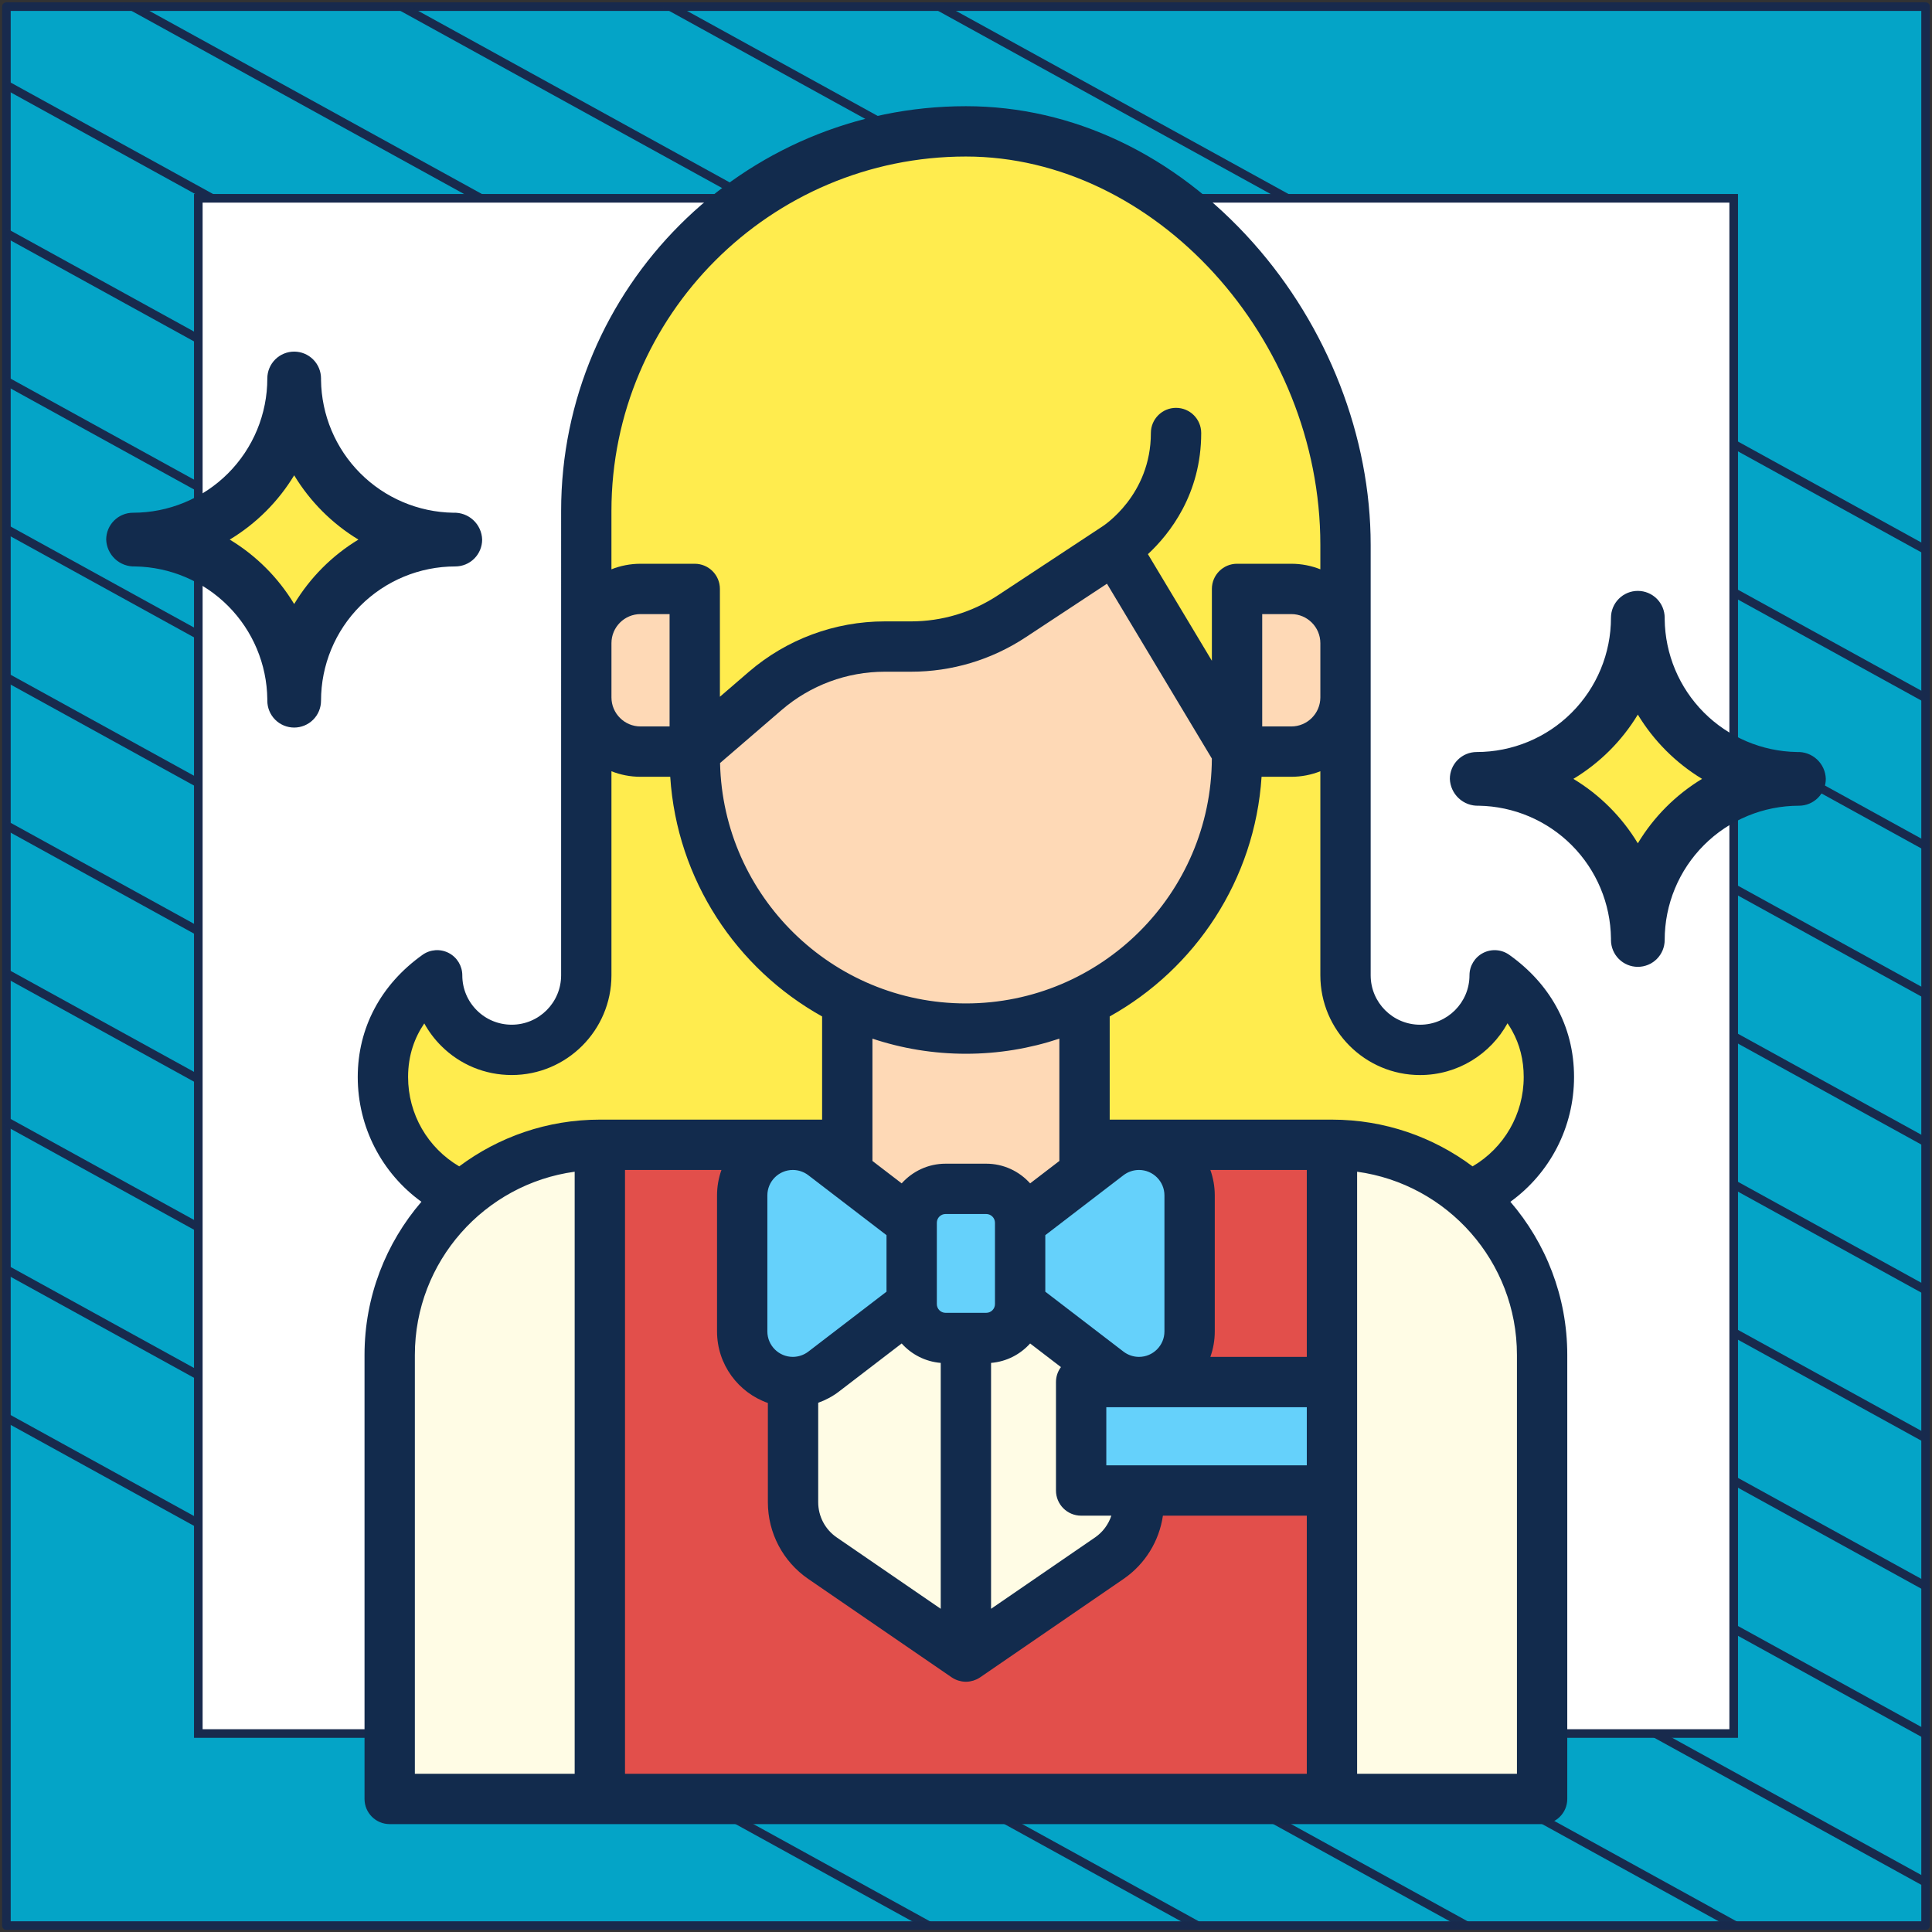
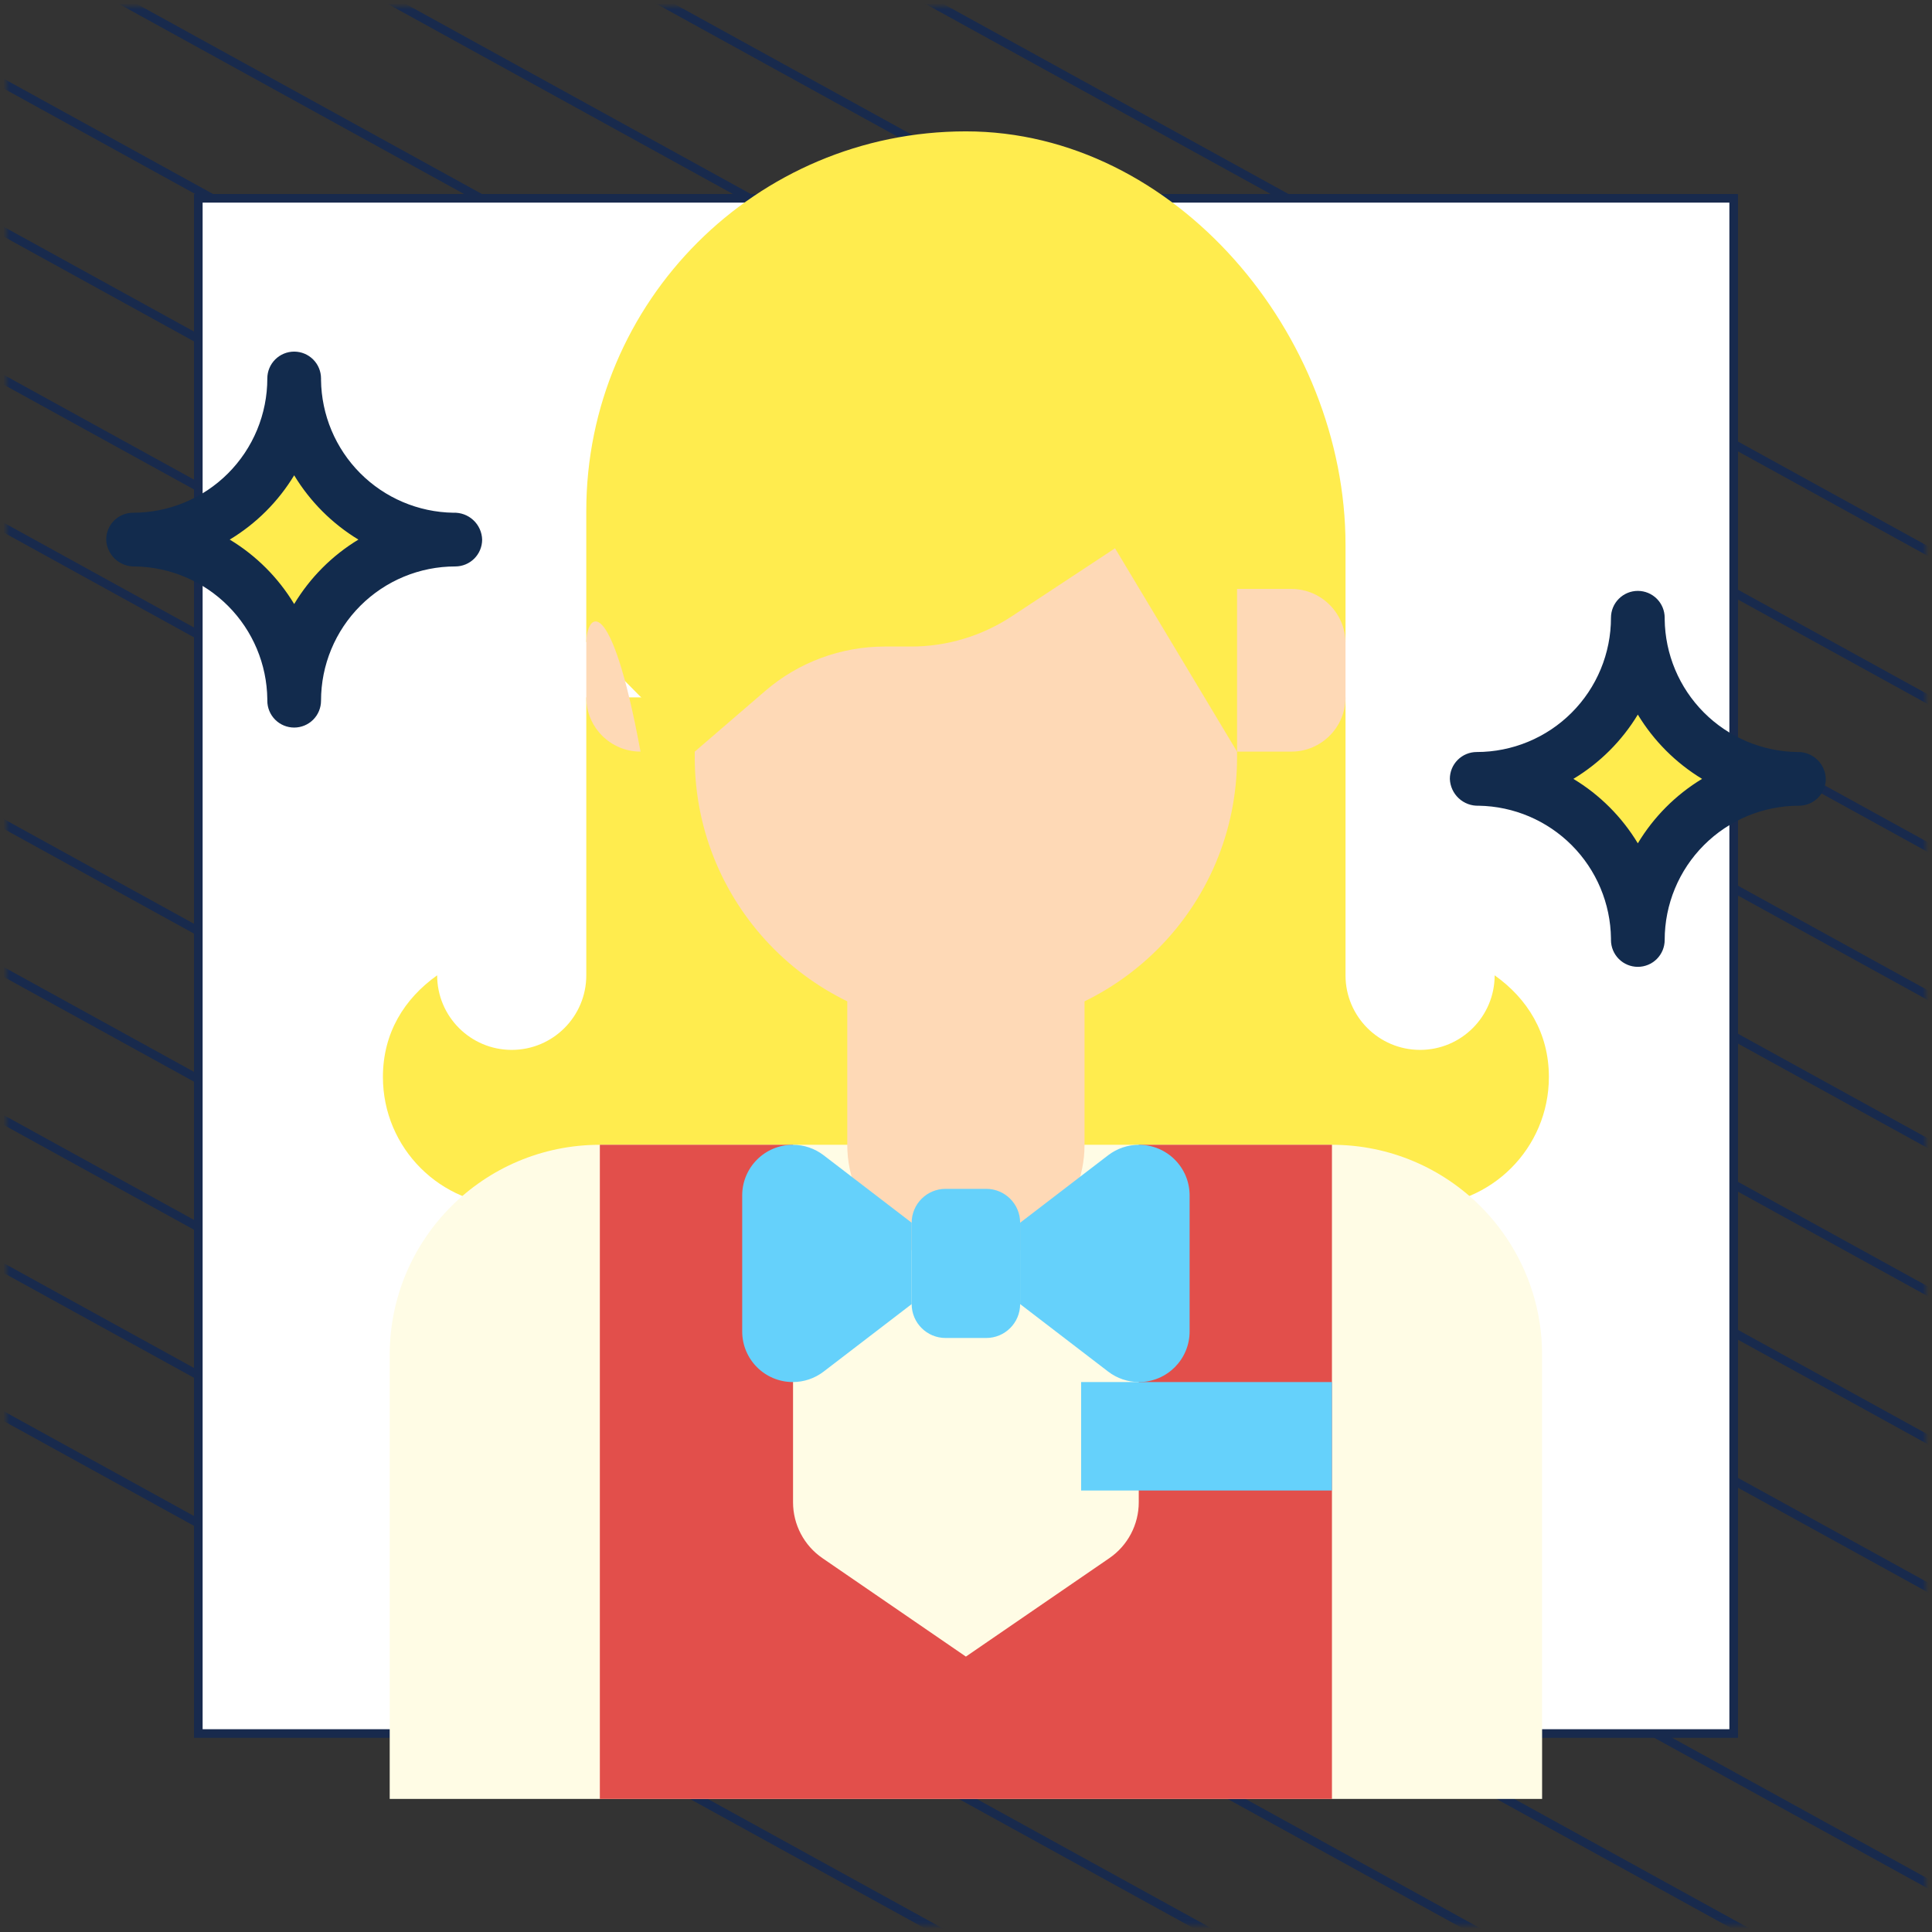
<svg xmlns="http://www.w3.org/2000/svg" width="302" height="302" viewBox="0 0 302 302" fill="none">
  <rect x="0" y="0" width="302" height="302" fill="#333333" stroke="none" />
-   <path d="M301 1.038H1V301H301V1.038Z" fill="#04A4C7" stroke="#182A4D" stroke-width="1.346" stroke-linejoin="round" />
  <mask id="mask0_2248_15616" style="mask-type:luminance" maskUnits="userSpaceOnUse" x="1" y="1" width="300" height="300">
    <path d="M301 1H1V300.962H301V1Z" fill="white" />
  </mask>
  <g mask="url(#mask0_2248_15616)">
    <path d="M-285.023 64.085L219.795 342.086" stroke="#182A4D" stroke-width="1.346" stroke-miterlimit="10" />
    <path d="M-263.954 52.544L240.932 330.581" stroke="#182A4D" stroke-width="1.346" stroke-miterlimit="10" />
    <path d="M-242.819 41.04L261.999 319.04" stroke="#182A4D" stroke-width="1.346" stroke-miterlimit="10" />
    <path d="M-221.682 29.536L283.136 307.536" stroke="#182A4D" stroke-width="1.346" stroke-miterlimit="10" />
    <path d="M-200.545 18.032L304.272 296.032" stroke="#182A4D" stroke-width="1.346" stroke-miterlimit="10" />
-     <path d="M-179.41 6.528L325.409 284.528" stroke="#182A4D" stroke-width="1.346" stroke-miterlimit="10" />
    <path d="M-158.273 -5.014L346.545 273.024" stroke="#182A4D" stroke-width="1.346" stroke-miterlimit="10" />
    <path d="M-137.205 -16.517L367.613 261.483" stroke="#182A4D" stroke-width="1.346" stroke-miterlimit="10" />
    <path d="M-116.069 -28.021L388.749 249.979" stroke="#182A4D" stroke-width="1.346" stroke-miterlimit="10" />
    <path d="M-94.932 -39.525L409.886 238.475" stroke="#182A4D" stroke-width="1.346" stroke-miterlimit="10" />
    <path d="M-73.796 -51.029L431.023 226.971" stroke="#182A4D" stroke-width="1.346" stroke-miterlimit="10" />
    <path d="M-52.659 -62.533L452.159 215.467" stroke="#182A4D" stroke-width="1.346" stroke-miterlimit="10" />
    <path d="M-31.591 -74.075L473.227 203.963" stroke="#182A4D" stroke-width="1.346" stroke-miterlimit="10" />
    <path d="M-10.454 -85.579L494.363 192.422" stroke="#182A4D" stroke-width="1.346" stroke-miterlimit="10" />
  </g>
  <path d="M271 31H31V270.975H271V31Z" fill="white" stroke="#182A4D" stroke-width="1.346" stroke-miterlimit="10" />
  <path d="M210.323 109.012V152.457C210.323 158.894 215.542 164.113 221.979 164.113C228.417 164.113 233.636 158.894 233.636 152.457C238.766 156.106 242.113 161.464 242.113 168.351C242.113 179.47 233.099 188.484 221.98 188.484H150.984H79.989C68.87 188.484 59.856 179.47 59.856 168.351C59.856 161.464 63.203 156.106 68.334 152.457C68.334 158.894 73.552 164.113 79.99 164.113C86.427 164.113 91.646 158.894 91.646 152.457V109.012H210.323Z" fill="#FFEC4E" />
  <path d="M241.053 211.796V281.202H60.916V211.796C60.916 193.655 75.622 178.948 93.764 178.948H208.204C226.346 178.948 241.053 193.655 241.053 211.796Z" fill="#FFFCE5" />
  <path d="M178.005 178.948V234.827C178.005 238.319 176.284 241.588 173.404 243.564L150.984 258.95L128.564 243.564C125.685 241.588 123.964 238.319 123.964 234.827V178.948H93.765V281.202H208.204V178.948H178.005Z" fill="#E24F4B" />
  <path d="M169.528 178.948V155.106H132.441V178.948C132.441 189.189 140.743 197.491 150.985 197.491C161.225 197.491 169.528 189.189 169.528 178.948Z" fill="#FED9B6" />
  <path d="M108.599 85.171V118.4C108.599 141.809 127.576 160.785 150.984 160.785C174.393 160.785 193.369 141.809 193.369 118.4V85.171H108.599Z" fill="#FED9B6" />
  <path d="M91.645 79.873V100.338L108.599 117.49L119.624 107.995C124.817 103.524 131.441 101.065 138.293 101.065H142.404C148.001 101.065 153.475 99.424 158.148 96.343L174.296 85.701L193.369 117.49L210.323 100.338V85.171C210.323 52.399 183.756 20.534 150.984 20.534C118.212 20.534 91.645 47.101 91.645 79.873Z" fill="#FFEC4E" />
  <path d="M201.847 117.489H193.369V92.058H201.847C206.528 92.058 210.324 95.853 210.324 100.536V109.013C210.323 113.694 206.528 117.489 201.847 117.489Z" fill="#FED9B6" />
-   <path d="M100.122 117.489H108.599V92.058H100.122C95.441 92.058 91.645 95.853 91.645 100.536V109.013C91.645 113.694 95.441 117.489 100.122 117.489Z" fill="#FED9B6" />
+   <path d="M100.122 117.489H108.599H100.122C95.441 92.058 91.645 95.853 91.645 100.536V109.013C91.645 113.694 95.441 117.489 100.122 117.489Z" fill="#FED9B6" />
  <path d="M159.462 203.849L173.226 214.402C174.608 215.46 176.3 216.035 178.04 216.035C182.41 216.035 185.953 212.492 185.953 208.122V186.86C185.953 182.49 182.41 178.948 178.04 178.948C176.3 178.948 174.608 179.521 173.226 180.581L159.462 191.133V203.849Z" fill="#65D1FB" />
  <path d="M142.507 203.849L128.743 214.402C127.361 215.46 125.669 216.035 123.928 216.035C119.558 216.035 116.016 212.492 116.016 208.122V186.86C116.016 182.49 119.558 178.948 123.928 178.948C125.669 178.948 127.361 179.521 128.743 180.581L142.507 191.133V203.849Z" fill="#65D1FB" />
  <path d="M154.163 209.147H147.805C144.879 209.147 142.507 206.775 142.507 203.849V191.133C142.507 188.207 144.879 185.835 147.805 185.835H154.163C157.089 185.835 159.462 188.207 159.462 191.133V203.849C159.462 206.775 157.089 209.147 154.163 209.147Z" fill="#65D1FB" />
  <path d="M168.998 216.035H208.204V232.989H168.998V216.035Z" fill="#65D1FB" />
-   <path d="M246.046 168.351C246.046 164.354 245.1 160.628 243.234 157.278C241.507 154.177 239.044 151.476 235.914 149.251C234.714 148.398 233.139 148.287 231.831 148.961C230.523 149.636 229.701 150.985 229.701 152.457C229.701 156.715 226.237 160.179 221.979 160.179C217.721 160.179 214.256 156.715 214.256 152.457V85.171C214.256 68.278 207.559 51.066 195.881 37.947C183.627 24.181 167.682 16.6 150.984 16.6C116.096 16.6 87.712 44.984 87.712 79.873L87.711 129.175H95.578V120.557C96.986 121.114 98.519 121.423 100.123 121.423H104.767C105.811 137.536 115.13 151.429 128.508 158.886V175.014H93.763C85.53 175.014 77.92 177.734 71.784 182.321C66.868 179.436 63.789 174.169 63.789 168.353C63.789 164.887 64.853 162.129 66.321 159.974C67.022 161.246 67.908 162.427 68.964 163.483C71.906 166.423 75.822 168.043 79.99 168.043C88.585 168.043 95.578 161.051 95.578 152.456V129.175H87.711V152.456C87.711 156.712 84.248 160.176 79.99 160.176C77.923 160.176 75.982 159.375 74.527 157.919C73.068 156.461 72.265 154.521 72.265 152.456C72.265 150.983 71.442 149.634 70.133 148.959C68.825 148.285 67.248 148.397 66.049 149.252C59.518 153.904 55.921 160.688 55.921 168.353C55.921 176.209 59.698 183.395 65.873 187.855C60.338 194.295 56.981 202.658 56.981 211.796V281.202C56.981 283.375 58.742 285.135 60.914 285.135H241.053C243.226 285.135 244.987 283.375 244.987 281.202V224.51H237.12V277.268H212.137V183.156C226.227 185.082 237.12 197.187 237.12 211.796V224.51H244.987V211.796C244.987 202.659 241.63 194.296 236.095 187.856C242.27 183.396 246.046 176.209 246.046 168.351ZM221.979 168.047C227.861 168.047 232.992 164.773 235.646 159.952C235.903 160.327 236.142 160.712 236.36 161.105C237.567 163.272 238.179 165.709 238.179 168.351C238.179 174.169 235.101 179.436 230.185 182.322C224.054 177.737 216.45 175.019 208.223 175.015C208.217 175.015 208.211 175.014 208.204 175.014C208.201 175.014 208.198 175.014 208.194 175.014H173.462V158.886C186.84 151.429 196.159 137.536 197.202 121.423H201.847C203.45 121.423 204.982 121.114 206.39 120.557V152.457C206.39 161.053 213.383 168.047 221.979 168.047ZM130.79 240.32C128.979 239.077 127.898 237.023 127.898 234.826V219.273C129.057 218.861 130.155 218.276 131.136 217.523L140.945 210.004C142.478 211.711 144.631 212.845 147.051 213.042V251.478L130.79 240.32ZM119.95 186.86C119.95 184.67 121.73 182.888 123.919 182.882H123.935C124.804 182.884 125.661 183.174 126.349 183.702L138.574 193.074V201.908L126.35 211.279C125.659 211.808 124.799 212.1 123.929 212.1C121.735 212.1 119.95 210.315 119.95 208.121V186.86ZM154.163 205.214H147.805C147.053 205.214 146.441 204.601 146.441 203.849V191.133C146.441 190.381 147.053 189.769 147.805 189.769H154.163C154.916 189.769 155.528 190.381 155.528 191.133V203.849C155.528 204.601 154.916 205.214 154.163 205.214ZM154.918 213.042C157.338 212.845 159.491 211.711 161.024 210.004L165.84 213.697C165.355 214.351 165.064 215.158 165.064 216.035V232.989C165.064 235.162 166.825 236.922 168.998 236.922H173.721C173.269 238.284 172.393 239.486 171.178 240.32L154.917 251.479V213.042H154.918ZM175.619 183.702C176.308 183.174 177.165 182.883 178.034 182.882H178.05C180.239 182.888 182.019 184.67 182.019 186.86V208.122C182.019 210.316 180.234 212.101 178.04 212.101C177.17 212.101 176.31 211.809 175.619 211.28L163.395 201.909V193.075L175.619 183.702ZM172.932 229.055V219.968H204.271V229.055H172.932ZM204.271 212.101H189.197C189.642 210.857 189.886 209.518 189.886 208.122V186.86C189.886 185.465 189.641 184.126 189.197 182.882H204.271V212.101ZM206.39 109.012C206.39 111.517 204.352 113.555 201.846 113.555H197.302V95.992H201.846C204.351 95.992 206.39 98.03 206.39 100.535V109.012ZM150.984 24.467C180.499 24.467 206.39 52.833 206.39 85.171V88.99C204.981 88.434 203.45 88.124 201.846 88.124H193.369C191.196 88.124 189.435 89.885 189.435 92.058V103.287L179.436 86.622C182.822 83.475 187.766 77.248 187.766 67.686C187.766 65.513 186.005 63.753 183.832 63.753C181.66 63.753 179.899 65.513 179.899 67.686C179.899 77.381 172.576 82.134 172.225 82.356C172.208 82.367 172.192 82.379 172.175 82.39C172.16 82.4 172.145 82.406 172.131 82.416L155.983 93.059C151.94 95.723 147.245 97.132 142.403 97.132H138.292C130.502 97.132 122.96 99.931 117.057 105.014L112.532 108.911V92.058C112.532 89.885 110.771 88.125 108.598 88.125H100.121C98.518 88.125 96.986 88.434 95.577 88.99V79.873C95.579 49.322 120.434 24.467 150.984 24.467ZM95.579 109.012V100.535C95.579 98.03 97.617 95.992 100.123 95.992H104.666V113.555H100.123C97.617 113.555 95.579 111.518 95.579 109.012ZM112.555 119.274L122.191 110.976C126.667 107.121 132.386 104.999 138.293 104.999H142.404C148.789 104.999 154.982 103.142 160.313 99.628L173.034 91.244L189.431 118.572C189.337 139.695 172.128 156.851 150.983 156.851C130.075 156.851 113.023 140.073 112.555 119.274ZM150.984 164.718C156.087 164.718 160.999 163.886 165.594 162.355V181.475L161.024 184.978C159.333 183.095 156.887 181.902 154.163 181.902H147.805C145.081 181.902 142.636 183.096 140.945 184.978L136.375 181.475V162.355C140.969 163.887 145.882 164.718 150.984 164.718ZM97.697 277.268V224.872H89.83V277.268H64.849V211.797C64.849 197.188 75.741 185.083 89.83 183.157V224.872H97.697V182.882H112.772C112.327 184.126 112.083 185.465 112.083 186.86V208.122C112.083 213.288 115.409 217.69 120.03 219.306V234.826C120.03 239.617 122.388 244.096 126.338 246.807L148.758 262.193C148.761 262.194 148.763 262.195 148.765 262.197C148.914 262.299 149.073 262.388 149.236 262.47C149.267 262.485 149.297 262.499 149.327 262.513C149.644 262.661 149.985 262.767 150.341 262.826C150.381 262.833 150.421 262.839 150.461 262.844C150.632 262.867 150.807 262.883 150.984 262.883C151.162 262.883 151.336 262.867 151.508 262.844C151.548 262.839 151.588 262.833 151.627 262.826C151.984 262.767 152.324 262.661 152.642 262.513C152.672 262.499 152.702 262.484 152.732 262.47C152.896 262.388 153.054 262.299 153.204 262.197C153.206 262.195 153.208 262.194 153.21 262.193L175.631 246.807C178.997 244.496 181.201 240.9 181.78 236.922H204.271V277.268H97.697Z" fill="#122B4D" />
  <path d="M227.543 121.751C235.095 121.751 242.338 124.751 247.678 130.091C253.019 135.431 256.019 142.674 256.019 150.227C256.019 142.674 259.019 135.431 264.359 130.091C269.699 124.751 276.942 121.751 284.495 121.751C276.942 121.751 269.699 118.751 264.359 113.411C259.019 108.07 256.019 100.827 256.019 93.275C256.019 100.827 253.019 108.07 247.678 113.411C242.338 118.751 235.095 121.751 227.543 121.751Z" fill="#FFEC4E" />
  <path d="M231.15 125.946C236.618 126.037 241.837 128.255 245.696 132.131C249.555 136.007 251.752 141.235 251.819 146.704V146.935C251.819 148.048 252.261 149.116 253.048 149.903C253.835 150.69 254.903 151.132 256.016 151.132C257.13 151.132 258.197 150.69 258.985 149.903C259.772 149.116 260.214 148.048 260.214 146.935C260.214 141.368 262.425 136.03 266.361 132.094C270.297 128.158 275.636 125.946 281.202 125.946C282.316 125.946 283.383 125.504 284.17 124.717C284.958 123.93 285.4 122.862 285.4 121.749C285.383 121.175 285.253 120.611 285.016 120.088C284.779 119.565 284.441 119.095 284.02 118.705C283.6 118.314 283.106 118.011 282.568 117.813C282.029 117.615 281.457 117.526 280.883 117.551C275.413 117.462 270.193 115.242 266.333 111.365C262.473 107.487 260.278 102.256 260.214 96.785V96.563C260.214 95.45 259.772 94.382 258.985 93.595C258.197 92.808 257.13 92.365 256.016 92.365C254.903 92.365 253.835 92.808 253.048 93.595C252.261 94.382 251.819 95.45 251.819 96.563C251.819 99.319 251.276 102.048 250.221 104.595C249.166 107.141 247.62 109.455 245.671 111.404C243.723 113.353 241.409 114.899 238.862 115.953C236.316 117.008 233.587 117.551 230.831 117.551C229.717 117.551 228.65 117.993 227.862 118.781C227.075 119.568 226.633 120.635 226.633 121.749C226.654 122.321 226.787 122.884 227.025 123.405C227.263 123.925 227.602 124.394 228.021 124.784C228.441 125.174 228.933 125.477 229.47 125.677C230.006 125.876 230.577 125.968 231.15 125.946ZM256.016 111.7C258.504 115.81 261.949 119.257 266.057 121.749C261.942 124.242 258.496 127.7 256.016 131.823C253.527 127.696 250.069 124.238 245.942 121.749C250.066 119.267 253.524 115.817 256.016 111.7Z" fill="#122B4D" />
  <path d="M17.51 84.348C25.062 84.348 32.305 87.348 37.645 92.688C42.986 98.029 45.986 105.272 45.986 112.824C45.986 105.272 48.986 98.029 54.326 92.688C59.666 87.348 66.909 84.348 74.461 84.348C66.909 84.348 59.666 81.348 54.326 76.008C48.986 70.668 45.986 63.425 45.986 55.872C45.986 63.425 42.986 70.668 37.645 76.008C32.305 81.348 25.062 84.348 17.51 84.348Z" fill="#FFEC4E" />
  <path d="M21.117 88.543C26.585 88.634 31.804 90.852 35.663 94.728C39.522 98.604 41.719 103.831 41.786 109.301V109.532C41.786 110.645 42.228 111.713 43.015 112.5C43.803 113.287 44.87 113.729 45.983 113.729C47.097 113.729 48.164 113.287 48.952 112.5C49.739 111.713 50.181 110.645 50.181 109.532C50.181 103.965 52.392 98.627 56.328 94.691C60.264 90.755 65.603 88.543 71.169 88.543C72.283 88.543 73.35 88.101 74.138 87.314C74.925 86.527 75.367 85.459 75.367 84.346C75.35 83.772 75.22 83.208 74.983 82.685C74.746 82.162 74.408 81.692 73.987 81.302C73.567 80.911 73.073 80.608 72.535 80.41C71.996 80.212 71.424 80.123 70.85 80.148C65.38 80.059 60.16 77.839 56.3 73.962C52.44 70.084 50.245 64.853 50.181 59.382V59.16C50.181 58.047 49.739 56.979 48.952 56.192C48.164 55.404 47.097 54.962 45.983 54.962C44.87 54.962 43.803 55.404 43.015 56.192C42.228 56.979 41.786 58.047 41.786 59.16C41.786 61.916 41.243 64.645 40.188 67.192C39.133 69.738 37.587 72.052 35.639 74.001C33.69 75.95 31.376 77.496 28.829 78.55C26.283 79.605 23.554 80.148 20.798 80.148C19.684 80.148 18.617 80.59 17.829 81.377C17.042 82.165 16.6 83.232 16.6 84.346C16.62 84.918 16.754 85.481 16.992 86.001C17.23 86.522 17.569 86.991 17.988 87.381C18.408 87.771 18.9 88.074 19.437 88.273C19.974 88.473 20.544 88.565 21.117 88.543ZM45.983 74.296C48.471 78.407 51.916 81.854 56.024 84.346C51.91 86.839 48.463 90.297 45.983 94.42C43.494 90.293 40.036 86.835 35.909 84.346C40.033 81.863 43.491 78.414 45.983 74.296Z" fill="#122B4D" />
</svg>